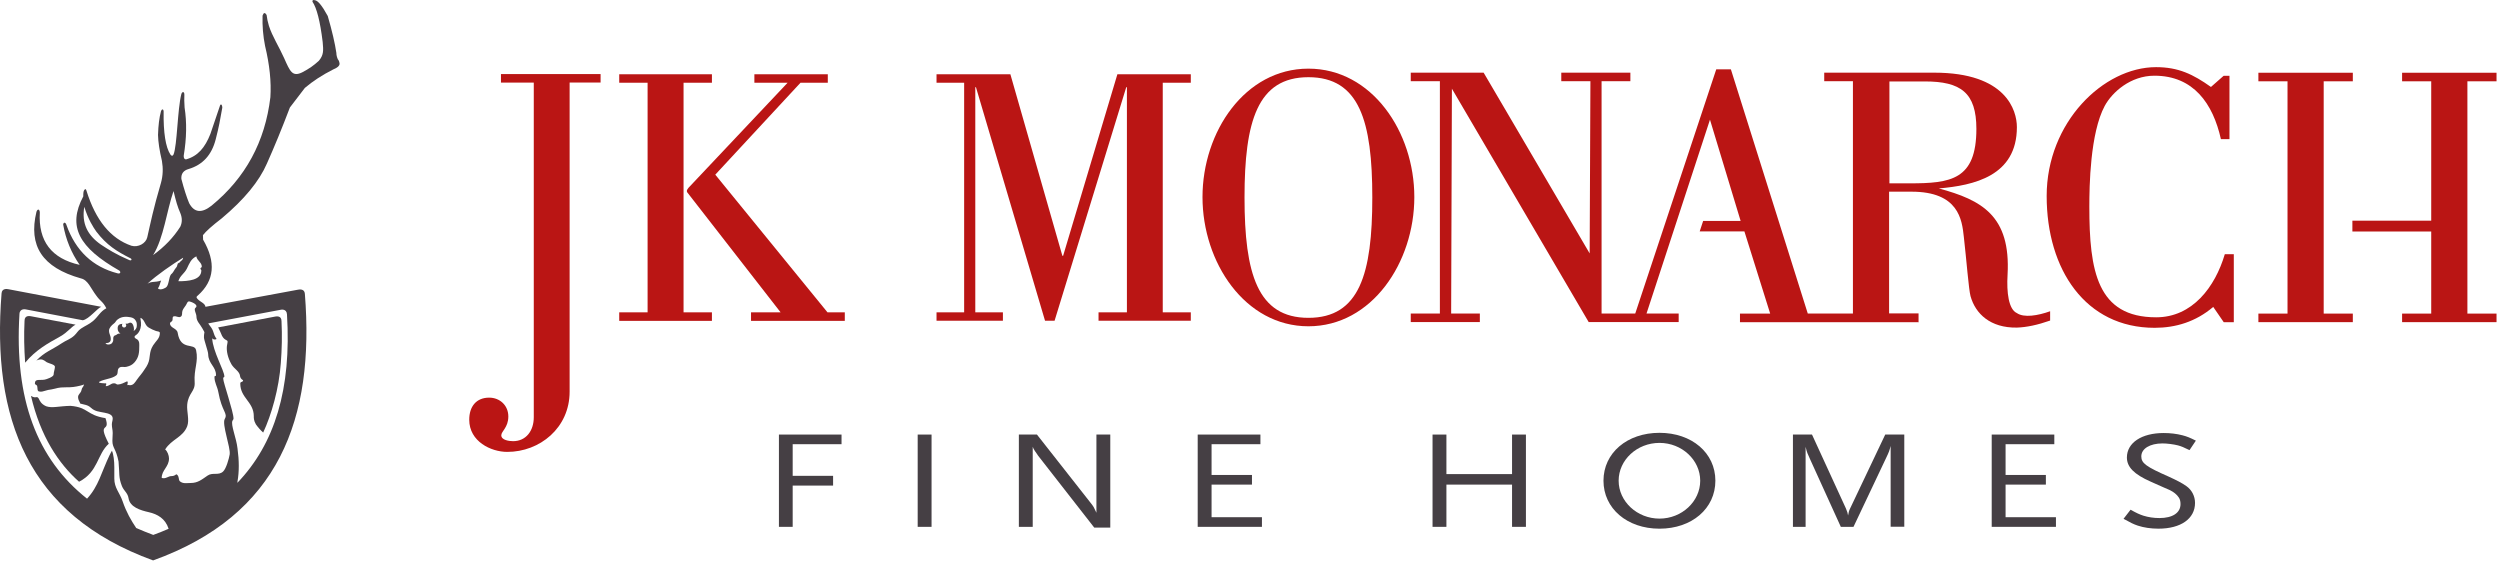
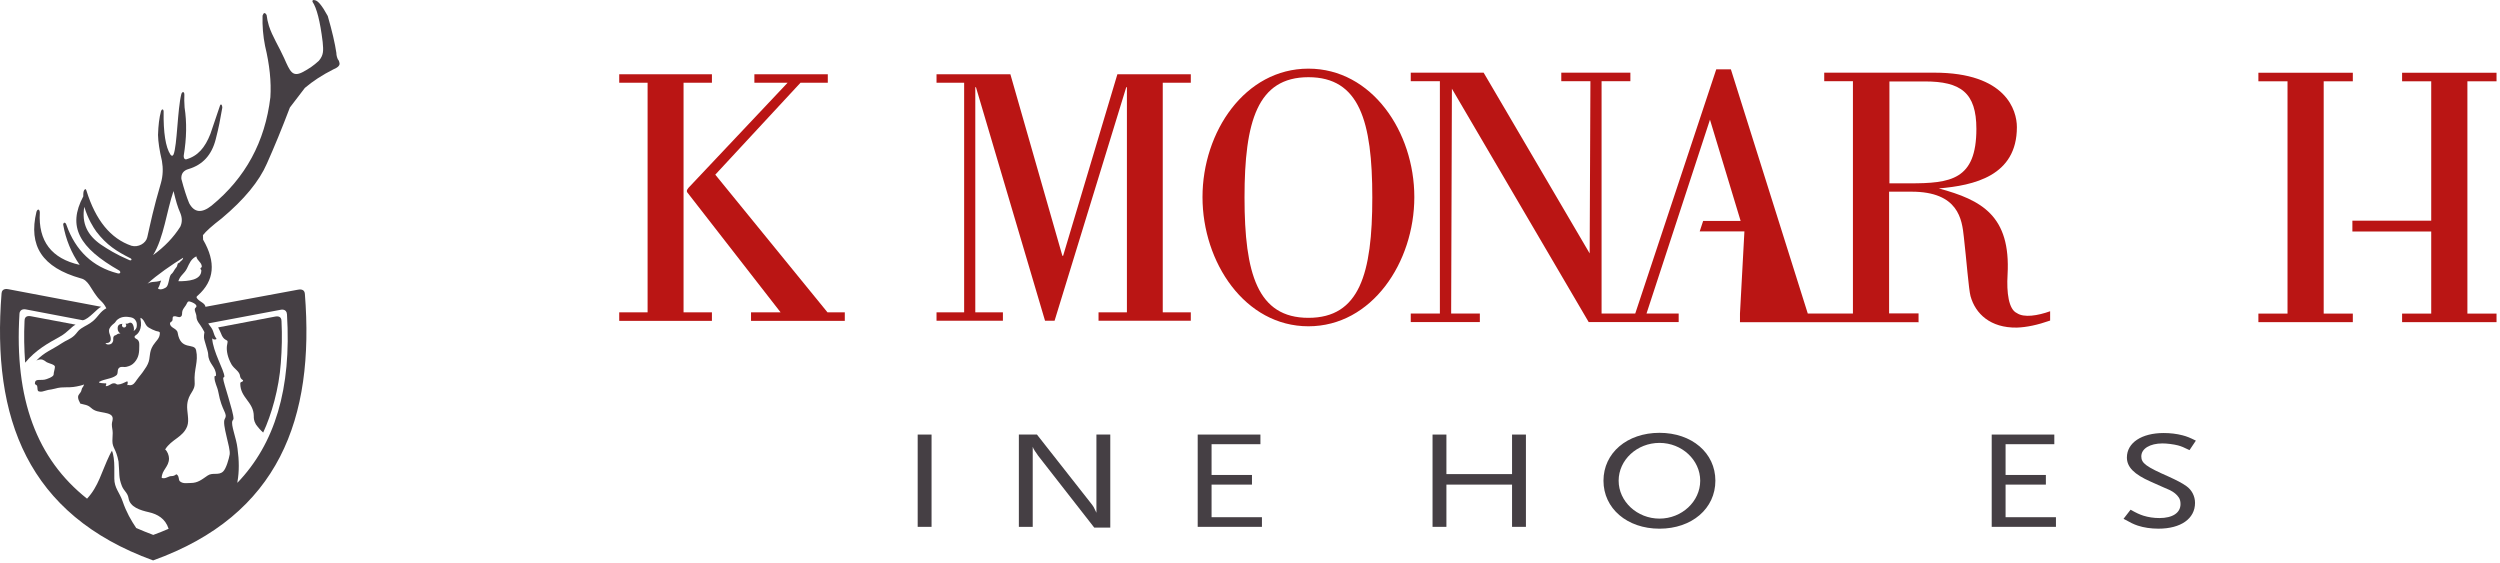
<svg xmlns="http://www.w3.org/2000/svg" width="391" height="88" viewBox="0 0 391 88" fill="none">
  <path fill-rule="evenodd" clip-rule="evenodd" d="M11.837 50.779L4.822 49.458C4.738 49.458 3.825 49.218 3.837 50.191C3.729 52.461 3.777 54.503 3.933 56.725C5.578 54.731 7.584 53.638 9.326 52.677C10.66 51.932 11.068 51.164 11.837 50.767" fill="#453F44" />
  <path fill-rule="evenodd" clip-rule="evenodd" d="M41.17 67.661C40.762 67.301 40.378 66.868 40.017 66.364C39.669 65.751 39.693 65.331 39.693 65.103C39.693 62.844 37.579 62.244 37.579 59.997C37.579 59.601 37.987 59.865 38.023 59.469C37.759 59.325 37.603 59.12 37.555 58.88C37.495 58.051 36.618 57.715 36.209 56.994C35.597 55.889 35.404 54.904 35.489 54.111C35.501 53.979 35.597 53.607 35.597 53.475C35.597 53.066 35.188 53.355 34.732 52.538C34.54 52.057 34.323 51.601 34.119 51.204L43.044 49.511C43.128 49.511 44.041 49.27 44.029 50.243C44.137 52.526 44.089 54.556 43.921 56.778C43.633 60.802 42.456 64.874 41.158 67.661" fill="#453F44" />
-   <path fill-rule="evenodd" clip-rule="evenodd" d="M4.845 61.914C6.335 68.281 9.17 72.509 12.365 75.344C15.38 73.794 15.176 71.043 17.014 69.398C15.116 65.722 17.338 67.836 16.497 65.398C13.47 64.917 13.879 63.716 11.032 63.476C9.182 63.512 8.173 63.872 7.212 63.536C6.407 63.175 6.227 62.683 6.059 62.334C5.722 61.818 5.662 62.431 4.845 61.914Z" fill="#453F44" />
  <path d="M23.969 39.877C25.747 38.591 27.152 37.114 28.198 35.456C28.51 34.795 28.51 34.087 28.209 33.342C27.777 32.369 27.525 31.492 27.14 29.882C26.071 32.969 25.615 37.198 23.957 39.877M20.173 40.657C20.534 40.838 20.69 40.585 20.45 40.417C18.263 39.324 16.678 38.327 15.068 36.225C14.575 35.528 13.795 34.327 13.182 32.345C12.75 34.952 13.675 36.777 15.765 38.243C16.906 39 18.155 39.792 20.173 40.657ZM27.897 43.985C29.423 43.985 31.489 43.829 31.489 42.291C31.489 42.171 31.345 42.135 31.345 42.003C31.345 41.859 31.561 41.859 31.561 41.715C31.561 41.006 30.816 40.802 30.708 40.093C29.867 40.501 29.639 41.162 29.231 42.003C28.822 42.82 28.162 43.084 27.897 43.973M25.951 44.958C26.42 44.669 26.384 43.396 26.744 42.916C27.008 42.724 27.152 42.435 27.357 42.099C27.465 41.919 27.585 41.847 27.669 41.666C27.765 41.45 27.741 41.282 27.897 41.09L27.981 41.198C28.186 40.789 28.618 40.742 28.642 40.309C27.02 41.294 24.45 43.06 23.068 44.369C23.801 43.937 24.125 44.225 25.206 43.877C25.026 44.273 24.978 44.73 24.702 45.102C24.702 45.102 25.026 45.522 25.939 44.97M29.074 47.733C28.87 48.069 28.666 48.237 28.534 48.61C28.414 48.946 28.582 49.318 28.282 49.523C27.921 49.763 27.573 49.354 27.152 49.486C26.9 49.559 27.068 49.919 26.948 50.159C26.852 50.351 26.588 50.363 26.588 50.58C26.588 51.324 27.669 51.312 27.789 52.045C28.246 54.94 30.408 53.535 30.672 54.784C31.069 56.574 30.3 57.739 30.444 59.769C30.552 61.259 29.459 61.415 29.279 63.277C29.183 64.334 29.651 65.679 29.279 66.664C28.606 68.418 26.84 68.67 25.831 70.292C26.18 70.568 26.432 71.241 26.432 71.697C26.432 73.031 25.291 73.499 25.291 74.748C25.411 74.772 25.483 74.796 25.591 74.796C26.095 74.796 26.348 74.46 26.84 74.46C27.104 74.46 27.345 74.376 27.573 74.172C28.089 74.412 27.861 75.061 28.149 75.289C28.654 75.685 29.159 75.541 29.807 75.541C30.948 75.541 31.537 75.013 32.474 74.376C33.267 73.835 34.18 74.412 34.888 73.751C35.369 73.319 35.813 71.733 35.922 71.073C36.09 70.004 34.672 66.34 35.153 65.523C35.681 64.61 34.708 64.442 34.144 61.307C33.975 60.394 33.543 59.877 33.543 58.94C33.543 58.748 33.783 58.88 33.783 58.688C33.783 57.294 32.594 56.946 32.558 55.385C32.558 54.952 31.897 53.186 31.897 52.766C31.897 51.685 32.174 52.297 31.645 51.348C31.261 50.64 30.72 50.267 30.72 49.462C30.72 49.054 30.252 48.381 30.576 48.141C31.044 47.793 30.36 47.348 29.675 47.156C29.315 47.048 29.255 47.456 29.05 47.781M16.63 53.655C16.329 53.691 16.714 53.919 17.014 53.883C17.35 53.847 17.507 53.739 17.639 53.463C17.819 53.066 17.591 52.922 17.819 52.574C17.927 52.417 18.107 52.465 18.251 52.333C18.407 52.201 18.528 52.165 18.72 52.165H18.84C18.588 52.009 18.419 51.757 18.407 51.456C18.359 50.784 18.732 50.676 19.176 50.64C19.092 50.712 19.056 50.832 19.08 50.952C19.116 51.132 19.296 51.252 19.477 51.216C19.657 51.18 19.777 51 19.741 50.82L19.621 50.628C19.777 50.628 19.945 50.64 20.065 50.568C20.498 50.303 20.798 50.544 20.93 51.216C20.966 51.42 20.966 51.613 20.906 51.769C21.194 51.589 21.398 51.3 21.398 50.952C21.398 50.532 21.398 50.411 21.17 50.063C21.05 49.883 20.822 49.703 20.474 49.631C19.897 49.523 19.092 49.426 18.407 49.955C18.083 50.195 18.107 50.399 17.783 50.628C17.471 50.856 17.05 51.3 17.05 51.697C17.05 52.297 17.326 52.429 17.326 53.018C17.326 53.45 17.074 53.631 16.642 53.667M22.035 50.964C21.987 51.505 21.783 51.889 21.543 52.165C21.302 52.441 21.038 52.477 21.05 52.694C21.062 52.934 21.326 52.97 21.507 53.114C21.783 53.367 21.783 53.655 21.783 54.027C21.783 55.084 21.747 55.853 21.05 56.658C20.678 57.078 20.329 57.234 19.789 57.367C19.332 57.475 18.912 57.234 18.588 57.571C18.263 57.919 18.552 58.448 18.167 58.724C17.422 59.276 16.341 59.252 15.537 59.709C15.332 59.865 15.753 59.925 16.293 59.949H16.594C16.69 60.202 16.462 60.37 16.558 60.394C17.062 60.394 17.29 60.009 17.735 59.949H17.903C18.119 59.949 18.215 60.153 18.431 60.141C19.008 60.105 19.357 59.865 19.885 59.637C20.089 59.805 19.909 60.021 19.909 60.249C20.017 60.165 20.197 60.249 20.329 60.249C20.87 60.249 21.11 59.817 21.411 59.385C21.807 58.82 22.215 58.424 22.636 57.739C22.816 57.499 22.984 57.222 23.116 56.934C23.597 55.901 23.224 55.168 23.945 54.015C24.402 53.294 25.002 52.946 25.002 52.081C25.002 51.817 24.654 51.853 24.402 51.769C23.957 51.613 23.693 51.48 23.273 51.24C22.624 50.868 22.696 50.111 22.047 49.727C22.011 49.703 21.951 49.715 21.975 49.871C22.047 50.255 22.071 50.616 22.047 50.964M37.111 75.529C42.997 69.403 45.603 60.802 44.883 49.162C44.823 48.225 43.922 48.441 43.874 48.453L32.57 50.58C32.63 50.7 32.714 50.796 32.81 50.928C33.579 51.889 33.231 52.093 33.879 53.018C33.507 53.222 33.243 52.994 33.183 52.898C33.291 55 35.069 57.907 35.093 58.88C35.093 58.976 34.984 59.024 34.912 59.072V59.24C34.912 59.793 36.522 64.394 36.522 65.463C36.522 65.619 36.414 65.667 36.354 65.811C36.066 66.46 36.967 68.478 37.147 70.136C37.411 72.07 37.411 73.787 37.147 75.277C37.147 75.337 37.147 75.421 37.123 75.517M17.158 71.145C17.302 70.844 17.422 70.628 17.507 70.496C17.759 71.061 17.879 72.094 17.879 73.103V74.856C17.879 76.322 18.708 77.031 19.176 78.4C19.765 80.118 20.498 81.379 21.302 82.58C22.167 82.965 23.056 83.313 23.969 83.662C24.798 83.361 25.603 83.037 26.372 82.701C25.855 81.103 24.642 80.418 23.273 80.106C21.939 79.806 20.317 79.313 20.101 77.908C19.969 77.079 19.381 76.79 19.068 76.022C18.516 74.604 18.72 74.124 18.54 72.178C18.143 70.124 17.579 70.1 17.579 68.946C17.579 68.466 17.627 68.202 17.627 67.721C17.627 67.205 17.494 66.892 17.494 66.376C17.494 66.015 17.627 65.811 17.627 65.451C17.627 64.838 16.954 64.67 16.353 64.55C15.489 64.37 14.864 64.37 14.215 63.769C13.711 63.301 13.194 63.301 12.557 63.12C12.437 62.784 12.209 62.532 12.209 62.111C12.209 61.643 12.654 61.487 12.738 61.03C12.822 60.538 13.05 60.574 13.146 60.129C13.026 60.19 12.834 60.237 12.582 60.31C11.681 60.526 11.272 60.574 10.335 60.574C8.978 60.574 9.014 60.73 8.077 60.898C7.62 60.97 7.404 60.994 6.936 61.15C6.744 61.199 6.491 61.319 6.095 61.222C5.783 61.15 5.903 60.658 5.807 60.358C5.746 60.177 5.458 60.177 5.458 59.973C5.458 59.18 6.215 59.517 6.996 59.373C7.26 59.325 8.389 58.94 8.389 58.58C8.389 58.243 8.569 57.775 8.593 57.379C8.617 57.006 7.632 56.838 7.32 56.658C7.08 56.514 6.816 56.213 6.359 56.213C6.035 56.213 5.686 56.394 5.686 56.394C6.972 55.048 8.077 54.736 9.626 53.703C10.371 53.198 10.948 53.09 11.608 52.49C12.041 52.093 12.173 51.709 12.678 51.384C13.398 50.904 13.891 50.76 14.552 50.207C15.392 49.486 15.645 48.742 16.63 48.213C16.053 47.084 15.753 47.216 15.032 46.195C14.227 45.15 13.771 43.781 12.654 43.54C6.587 41.835 4.425 38.435 5.698 33.138C5.855 32.645 6.203 32.645 6.227 33.246C5.975 37.714 8.053 40.441 12.461 41.426C11.152 39.552 10.287 37.45 9.879 35.12C9.951 34.651 10.287 34.795 10.395 35.192C11.825 39.216 14.492 41.739 18.384 42.748C18.84 42.868 18.924 42.543 18.672 42.327C12.365 38.735 10.503 35.444 13.026 30.711C13.014 30.195 13.062 29.87 13.17 29.738C13.338 29.474 13.458 29.57 13.53 29.846C14.96 34.447 17.302 37.318 20.558 38.435C21.603 38.735 22.816 38.075 23.032 37.114C23.573 34.747 23.957 32.753 25.182 28.573C25.483 27.48 25.531 26.339 25.327 25.174C24.942 23.54 24.738 22.183 24.714 21.113C24.762 19.552 24.906 18.459 25.17 17.426C25.315 16.993 25.567 17.029 25.591 17.426C25.543 20.765 25.903 23.011 26.648 24.165C26.816 24.405 26.996 24.441 27.14 24.165C27.717 22.747 27.753 17.065 28.366 14.699C28.498 14.29 28.858 14.266 28.834 14.867C28.822 15.468 28.798 15.9 28.87 16.813C29.231 19.143 29.183 21.642 28.738 24.321C28.726 24.609 28.75 24.885 29.086 24.933C30.948 24.417 32.066 23.083 32.906 20.945C33.507 19.131 33.939 17.954 34.384 16.585C34.48 16.2 34.744 16.26 34.768 16.837C34.408 18.843 34.264 19.756 33.735 21.798C33.111 24.249 31.693 25.786 29.495 26.435C28.69 26.663 28.306 27.18 28.366 27.984C28.786 29.582 29.195 30.843 29.579 31.768C30.372 33.258 31.537 33.39 33.087 32.165C38.384 27.828 41.459 22.183 42.288 15.203C42.444 12.801 42.168 10.134 41.459 7.191C41.147 5.653 41.015 4.068 41.063 2.446C41.231 1.942 41.447 1.918 41.699 2.35C41.759 2.891 41.88 3.455 42.06 4.044C42.6 5.726 43.633 7.287 44.438 9.089C45.363 11.179 45.724 12.056 47.249 11.323C48.378 10.735 49.051 10.254 49.868 9.509C50.612 8.621 50.6 7.96 50.468 6.578C50.072 3.323 49.531 1.221 48.871 0.272C48.835 0.032 48.955 -0.052 49.231 0.032C49.7 0.068 50.384 0.885 51.261 2.506C51.946 4.873 52.39 6.795 52.607 8.272C52.607 8.609 52.691 8.933 52.835 9.269C52.991 9.425 53.075 9.666 53.111 9.978C53.099 10.302 52.763 10.603 52.102 10.867C50.372 11.744 48.907 12.705 47.681 13.75L45.339 16.813C44.078 20.128 42.877 23.047 41.747 25.57C40.546 28.345 38.192 31.204 34.684 34.147C33.183 35.3 32.198 36.177 31.741 36.777L31.765 37.486C33.807 40.994 33.543 43.901 30.948 46.207C30.696 46.399 30.672 46.507 30.876 46.736C31.321 47.252 32.041 47.384 32.138 47.985L46.612 45.306C46.805 45.27 47.621 45.126 47.681 45.943C49.231 65.427 43.669 80.562 23.945 87.65C4.257 80.49 -1.305 65.355 0.245 45.871C0.305 45.054 1.122 45.198 1.314 45.234L15.837 47.985C15.272 48.153 13.903 49.943 12.942 50.087L4.053 48.393C4.053 48.393 3.092 48.165 3.044 49.102C2.227 62.448 5.771 71.781 13.615 77.992C15.428 76.034 15.837 73.895 17.17 71.109" fill="#453F44" />
-   <path d="M131.616 69.473V67.965H121.824V82.399H123.975V75.945H130.295V74.42H123.975V69.473H131.616Z" fill="#453F44" />
  <path d="M145.695 67.965H143.526V82.399H145.695V67.965Z" fill="#453F44" />
  <path d="M173.648 82.535V67.965H171.48V80.197L171.378 79.977C171.175 79.57 171.175 79.536 171.056 79.316C170.972 79.18 170.904 79.062 170.819 78.96L162.179 67.965H159.35V82.399H161.518V69.879C161.62 70.167 161.688 70.269 161.789 70.421C161.823 70.506 161.891 70.591 162.009 70.743C162.145 70.964 162.281 71.133 162.348 71.252L171.141 82.518H173.648V82.535Z" fill="#453F44" />
  <path d="M197.367 82.399V80.891H189.489V75.792H195.808V74.284H189.489V69.473H197.13V67.965H187.32V82.399H197.367Z" fill="#453F44" />
  <path d="M238.654 82.399V67.965H236.485V74.149H226.219V67.965H224.05V82.399H226.219V75.792H236.485V82.399H238.654Z" fill="#453F44" />
  <path d="M265.913 75.182C265.913 78.434 263.033 81.111 259.543 81.111C256.053 81.111 253.156 78.434 253.156 75.182C253.156 71.929 256.036 69.269 259.543 69.269C263.05 69.269 265.913 71.946 265.913 75.182ZM268.285 75.182C268.285 70.844 264.609 67.693 259.543 67.693C254.477 67.693 250.784 70.844 250.784 75.182C250.784 79.519 254.477 82.687 259.543 82.687C264.609 82.687 268.285 79.536 268.285 75.182Z" fill="#453F44" />
-   <path d="M297.831 82.399V67.965H294.85L289.361 79.519C289.174 79.909 289.14 80.044 289.039 80.62C288.954 80.197 288.954 80.112 288.7 79.519L283.397 67.965H280.415V82.399H282.397V69.879C282.601 70.777 282.719 70.998 283.092 71.811L287.904 82.399H289.886L295.036 71.523C295.409 70.743 295.51 70.489 295.697 69.744V82.382H297.865L297.831 82.399Z" fill="#453F44" />
  <path d="M321.55 82.399V80.891H313.672V75.792H319.974V74.284H313.672V69.473H321.295V67.965H311.503V82.399H321.55Z" fill="#453F44" />
  <path d="M343.455 68.927C342.472 68.436 342.049 68.267 341.337 68.08C340.439 67.843 339.406 67.725 338.406 67.725C334.95 67.725 332.646 69.249 332.646 71.553C332.646 73.044 333.764 74.179 336.373 75.331C338.017 76.077 338.983 76.484 339.287 76.619C339.982 76.941 340.473 77.364 340.761 77.805C340.948 78.076 341.032 78.415 341.032 78.838C341.032 80.211 339.796 81.024 337.729 81.024C336.831 81.024 335.984 80.888 335.221 80.651C334.612 80.448 334.188 80.261 333.222 79.719L332.121 81.142C333.256 81.769 333.697 81.99 334.357 82.21C335.289 82.515 336.39 82.684 337.576 82.684C341.083 82.684 343.303 81.126 343.303 78.652C343.303 77.602 342.794 76.619 341.947 76.026C341.32 75.569 340.389 75.094 339.203 74.552C335.662 72.993 334.9 72.451 334.9 71.384C334.9 70.164 336.255 69.351 338.22 69.351C338.915 69.351 339.965 69.487 340.626 69.656C341.185 69.808 341.541 69.961 342.439 70.401L343.438 68.91L343.455 68.927Z" fill="#453F44" />
-   <path d="M295.506 12.72V28.675H298.656C305.075 28.675 309.106 28.15 309.106 20.155C309.106 14.481 306.65 12.737 301.044 12.737H295.506V12.72ZM300.113 50.389H272.132V49.051H276.857L272.826 36.195H265.831L266.373 34.552H272.234L267.44 18.716L257.515 49.034H262.545V50.372H248.47L227.078 13.872L226.96 49.034H231.448V50.372H220.642V49.034H225.198V12.703H220.642V11.365H232.041L248.623 39.633L248.741 12.703H244.185V11.365H254.991V12.703H250.486V49.034H255.753L268.423 10.84H270.709L282.735 49.034H289.798V12.703H285.309V11.365H302.535C313.747 11.365 315.441 17.259 315.441 19.884C315.441 27.54 308.717 28.997 303.229 29.471C309.936 31.283 314.493 33.739 313.984 42.953C313.815 45.765 314.154 48.39 315.441 48.966C316.542 49.728 318.71 49.373 320.641 48.678V50.135C318.659 50.829 316.965 51.185 315.441 51.236C311.291 51.303 308.954 49.068 308.192 46.324C307.904 45.274 307.548 40.548 307.142 37.042C306.854 34.349 306.329 29.979 298.961 29.979H295.455V49.017H300.062V50.355L300.113 50.389Z" fill="#BA1514" />
+   <path d="M295.506 12.72V28.675H298.656C305.075 28.675 309.106 28.15 309.106 20.155C309.106 14.481 306.65 12.737 301.044 12.737H295.506V12.72ZM300.113 50.389H272.132V49.051L272.826 36.195H265.831L266.373 34.552H272.234L267.44 18.716L257.515 49.034H262.545V50.372H248.47L227.078 13.872L226.96 49.034H231.448V50.372H220.642V49.034H225.198V12.703H220.642V11.365H232.041L248.623 39.633L248.741 12.703H244.185V11.365H254.991V12.703H250.486V49.034H255.753L268.423 10.84H270.709L282.735 49.034H289.798V12.703H285.309V11.365H302.535C313.747 11.365 315.441 17.259 315.441 19.884C315.441 27.54 308.717 28.997 303.229 29.471C309.936 31.283 314.493 33.739 313.984 42.953C313.815 45.765 314.154 48.39 315.441 48.966C316.542 49.728 318.71 49.373 320.641 48.678V50.135C318.659 50.829 316.965 51.185 315.441 51.236C311.291 51.303 308.954 49.068 308.192 46.324C307.904 45.274 307.548 40.548 307.142 37.042C306.854 34.349 306.329 29.979 298.961 29.979H295.455V49.017H300.062V50.355L300.113 50.389Z" fill="#BA1514" />
  <path d="M380.244 36.207H367.914V34.514H380.244V12.715H375.688V11.377H390.457V12.715H385.901V49.046H390.457V50.384H375.688V49.046H380.244V36.207ZM363.425 12.715V49.046H367.981V50.384H353.212V49.046H357.768V12.715H353.212V11.377H367.981V12.715H363.425Z" fill="#BA1514" />
-   <path d="M78.351 11.599V12.92H83.483V65.257C83.483 67.391 82.263 69 80.248 69C79.621 69 78.402 68.831 78.402 68.085C78.402 67.442 79.503 66.866 79.503 65.138C79.503 63.411 78.181 62.191 76.505 62.191C74.489 62.191 73.388 63.58 73.388 65.646C73.388 69.051 76.793 70.677 79.333 70.677C84.415 70.677 89.089 66.934 89.089 61.26V12.903H93.933V11.582H78.351V11.599Z" fill="#BA1514" />
  <path d="M111.345 48.846H106.908V12.938H111.345V11.617H96.847V12.938H101.284V48.846H96.847V50.184H111.345V48.846ZM123.184 12.938L107.941 29.097C107.534 29.503 107.314 29.791 107.483 30.079L122.083 48.846H117.46V50.184H132.127V48.846H129.417L111.87 27.318L125.2 12.938H129.468V11.617H117.985V12.938H123.184Z" fill="#BA1514" />
  <path d="M150.792 12.938V48.846H146.473V50.167H156.855V48.846H152.536V13.633H152.638L163.444 50.167H164.934L176.147 13.633H176.249V48.846H171.811V50.167H186.242V48.846H181.855V12.938H186.242V11.617H174.758L166.273 40.004H166.154L158.024 11.617H146.473V12.938H150.792Z" fill="#BA1514" />
  <path d="M204.636 49.709C196.676 49.709 194.643 42.782 194.643 30.892C194.643 19.002 196.659 12.074 204.636 12.074C212.614 12.074 214.629 18.951 214.629 30.892C214.629 42.833 212.614 49.709 204.636 49.709ZM204.636 51.031C214.561 51.031 221.201 41.037 221.201 30.824C221.201 20.611 214.561 10.736 204.636 10.736C194.711 10.736 188.071 20.611 188.071 30.824C188.071 41.037 194.711 51.031 204.636 51.031Z" fill="#BA1514" />
-   <path d="M348.655 11.857H347.775L345.793 13.601C342.998 11.62 340.712 10.502 337.206 10.502C328.974 10.502 320.099 19.14 320.099 30.657C320.099 42.175 326.179 51.27 336.986 51.27C340.254 51.27 343.405 50.339 346.149 48.002L347.792 50.39H349.367V39.753H347.961C346.437 44.902 342.88 49.627 337.223 49.627C327.992 49.627 326.772 42.378 326.772 32.334C326.772 29.116 326.891 20.834 329.177 16.566C330.346 14.415 333.208 11.84 336.952 11.84C343.083 11.84 346.115 16.227 347.351 21.765H348.689V11.84L348.655 11.857Z" fill="#BA1514" />
</svg>